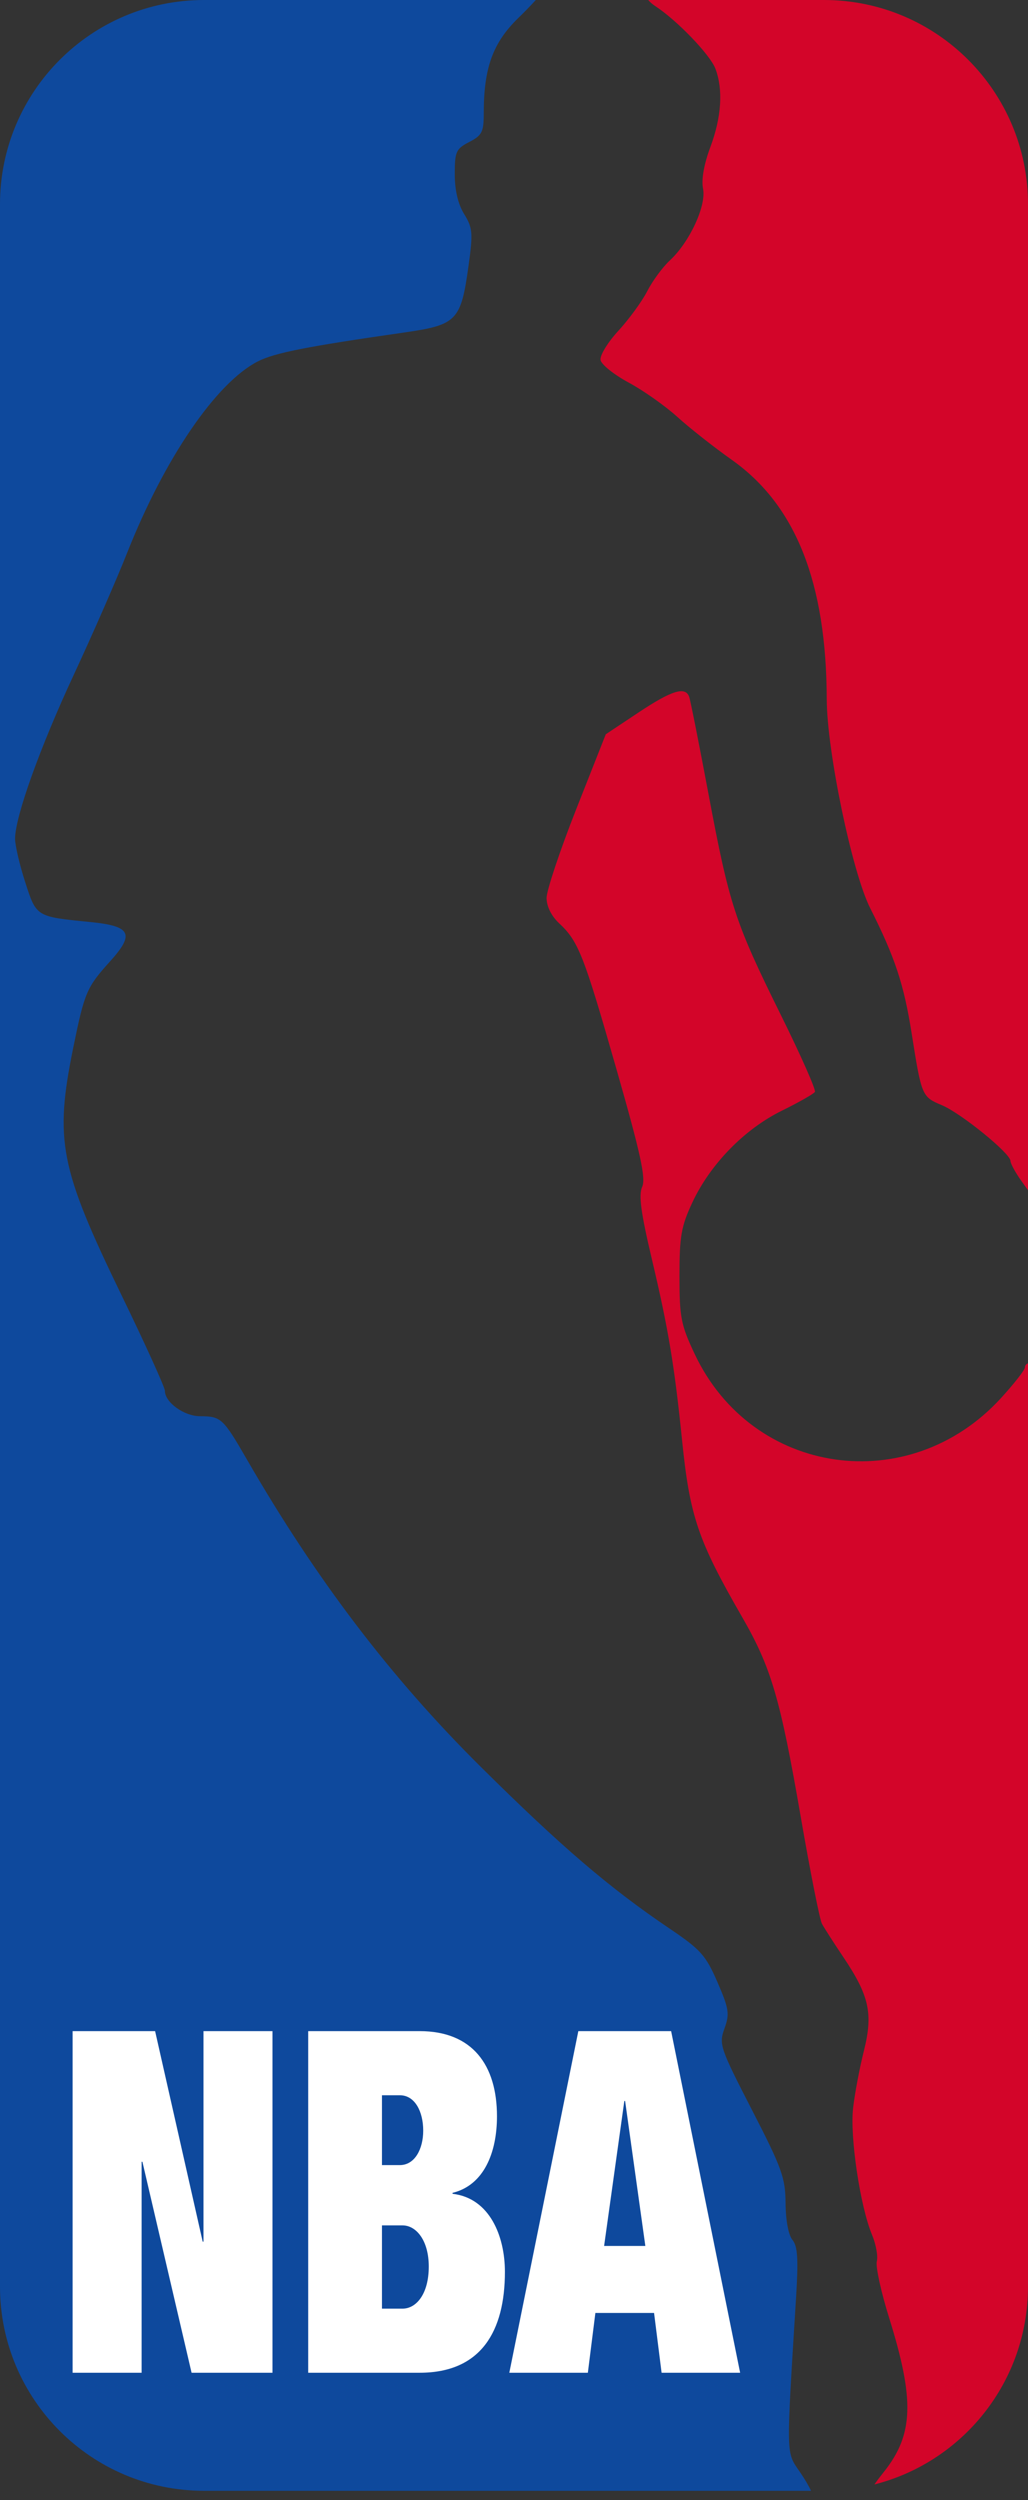
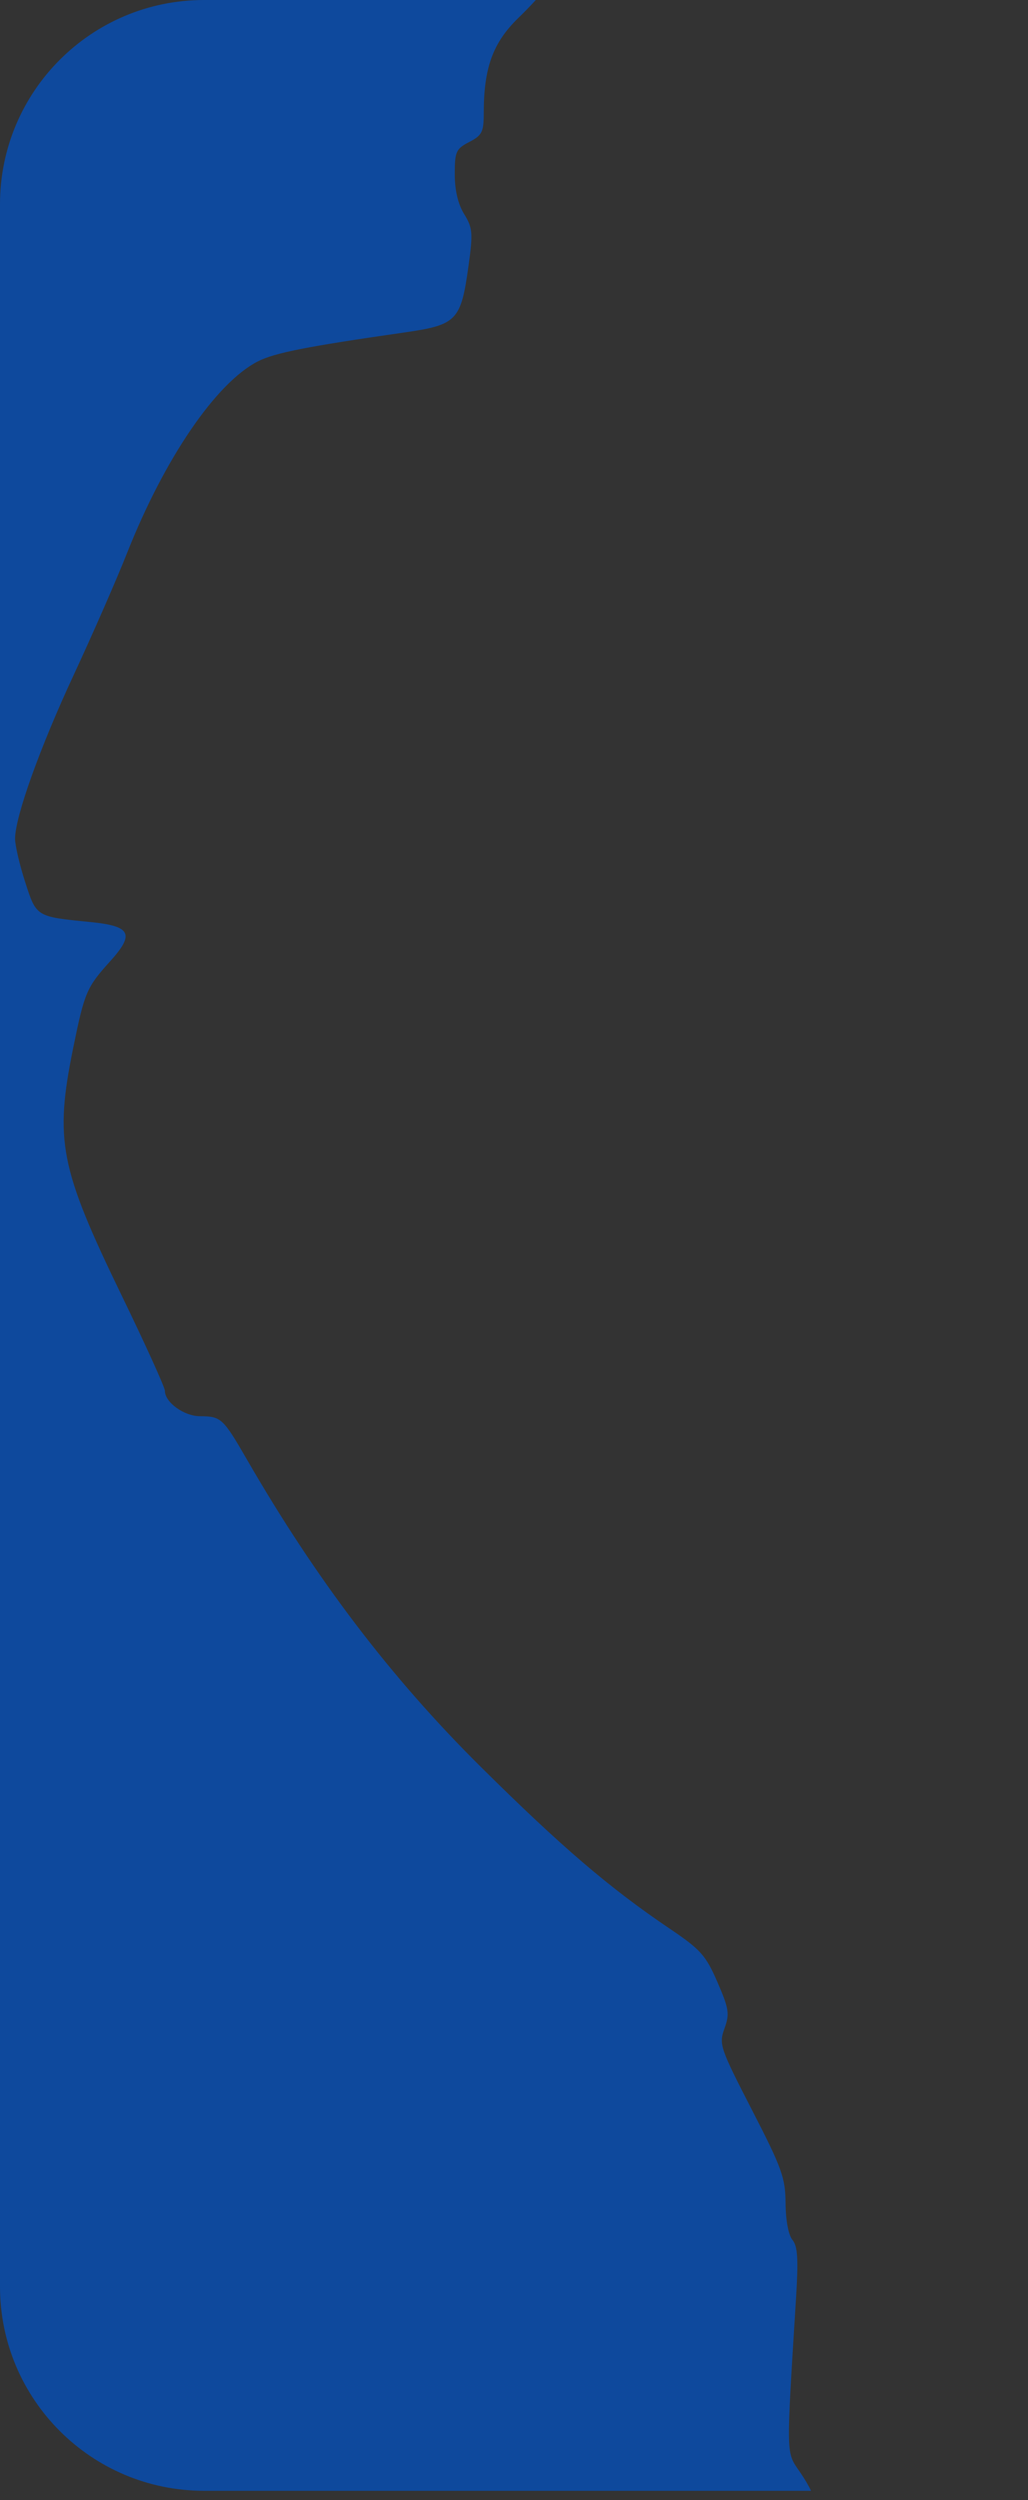
<svg xmlns="http://www.w3.org/2000/svg" width="100" height="243" viewBox="0 0 100 243" fill="none">
  <rect x="0" y="0" width="100" height="243" fill="#333333" stroke="none" />
  <path d="M77.439 223.315C77.671 219.567 77.594 218.331 77.087 217.72C76.702 217.256 76.429 215.81 76.418 214.168C76.401 211.682 76.067 210.754 73.147 205.084C70.032 199.031 69.92 198.701 70.474 197.17C70.99 195.742 70.916 195.262 69.788 192.659C68.662 190.062 68.155 189.496 65.14 187.461C59.289 183.513 54.588 179.488 46.758 171.727C38.016 163.059 30.759 153.529 24.029 141.88C21.692 137.835 21.509 137.667 19.445 137.656C17.895 137.649 16.033 136.297 16.04 135.182C16.042 134.859 14.146 130.681 11.825 125.899C5.804 113.488 5.29 110.845 7.131 101.808C8.224 96.45 8.429 95.968 10.708 93.445C13.127 90.768 12.748 90.014 8.785 89.622C3.491 89.098 3.545 89.131 2.448 85.734C1.908 84.063 1.466 82.17 1.466 81.526C1.466 79.394 3.887 72.647 7.216 65.503C9.021 61.625 11.337 56.338 12.361 53.752C16.003 44.552 21.028 37.196 25.086 35.126C26.708 34.298 29.861 33.676 39.244 32.33C44.467 31.581 44.834 31.201 45.584 25.788C46.021 22.64 45.978 22.146 45.153 20.811C44.559 19.85 44.237 18.488 44.237 16.93C44.237 14.739 44.36 14.467 45.648 13.801C46.892 13.158 47.058 12.828 47.058 10.992C47.058 6.601 47.943 4.157 50.408 1.76C50.996 1.19 51.568 0.604 52.121 0H19.849C8.887 0 0 8.887 0 19.849V222.256C0 233.218 8.887 242.106 19.849 242.106H78.895C78.696 241.666 78.279 240.955 77.796 240.251C76.453 238.295 76.468 238.982 77.439 223.315Z" fill="#0E499D" />
-   <path d="M80.149 0H63.056C63.224 0.199 63.466 0.414 63.76 0.606C65.874 1.991 69.08 5.326 69.591 6.672C70.361 8.699 70.188 11.39 69.101 14.297C68.477 15.965 68.214 17.458 68.39 18.338C68.722 20 67.09 23.524 65.157 25.317C64.46 25.963 63.472 27.305 62.962 28.3C62.452 29.295 61.185 31.03 60.149 32.156C59.113 33.281 58.333 34.561 58.42 35C58.506 35.44 59.739 36.425 61.161 37.19C62.583 37.955 64.712 39.457 65.892 40.526C67.072 41.596 69.454 43.473 71.186 44.697C77.407 49.094 80.392 56.615 80.423 67.967C80.436 72.997 82.89 84.788 84.648 88.27C87.055 93.039 87.927 95.668 88.68 100.427C89.647 106.543 89.677 106.612 91.621 107.424C93.48 108.201 98.294 112.109 98.294 112.841C98.294 113.093 98.77 113.966 99.351 114.782L100 115.691V19.849C99.998 8.886 91.111 0 80.149 0ZM99.702 132.911C99.702 133.149 98.656 134.489 97.377 135.888C88.459 145.645 73.196 143.471 67.593 131.645C66.238 128.782 66.096 128.063 66.096 124.019C66.096 120.158 66.267 119.19 67.356 116.866C69.096 113.152 72.419 109.75 76.052 107.961C77.704 107.148 79.154 106.325 79.272 106.133C79.39 105.941 77.899 102.574 75.956 98.65C71.483 89.61 70.953 87.994 68.923 77.196C68.005 72.315 67.16 68.058 67.042 67.735C66.667 66.694 65.353 67.1 62.106 69.258L58.929 71.37L56.049 78.663C54.466 82.674 53.17 86.552 53.17 87.279C53.17 88.099 53.636 89.038 54.39 89.743C56.272 91.501 56.779 92.793 59.969 103.933C62.319 112.14 62.842 114.538 62.468 115.362C62.108 116.15 62.342 117.879 63.424 122.444C65.015 129.16 65.608 132.72 66.35 139.999C67.102 147.388 67.897 149.729 72.178 157.155C75.025 162.089 75.898 165.064 77.897 176.618C78.814 181.919 79.74 186.586 79.955 186.988C80.17 187.389 81.102 188.841 82.025 190.213C84.564 193.987 84.947 195.723 84.034 199.354C83.617 201.012 83.145 203.511 82.986 204.907C82.665 207.7 83.676 214.467 84.824 217.215C85.212 218.142 85.423 219.307 85.293 219.804C85.163 220.3 85.706 222.783 86.499 225.32C88.979 233.255 88.87 236.621 86.013 240.228C85.501 240.874 85.227 241.241 85.063 241.489C93.648 239.303 99.998 231.521 99.998 222.255V132.512C99.826 132.576 99.702 132.73 99.702 132.911Z" fill="#D30529" />
-   <path d="M7.063 197.426H15.088L19.717 217.889H19.794V197.426H26.506V230.632H18.637L13.853 210.122H13.776V230.632H7.063V197.426ZM29.981 197.426H40.822C45.952 197.426 48.344 200.728 48.344 205.704C48.344 209.238 47.071 212.402 44.023 213.145V213.238C47.65 213.656 49.116 217.377 49.116 220.818C49.116 226.585 46.802 230.631 40.822 230.631H29.981V197.426ZM37.156 210.448H38.893C40.358 210.448 41.169 208.867 41.169 207.1C41.169 205.24 40.358 203.658 38.893 203.658H37.156V210.448ZM37.156 224.4H39.163C40.474 224.4 41.709 223.005 41.709 220.307C41.709 217.749 40.474 216.308 39.163 216.308H37.156V224.4ZM56.258 197.426H65.285L71.997 230.632H64.358L63.625 224.819H57.916L57.184 230.632H49.544L56.258 197.426ZM60.809 204.216H60.732L58.765 218.308H62.777L60.809 204.216Z" fill="white" />
</svg>